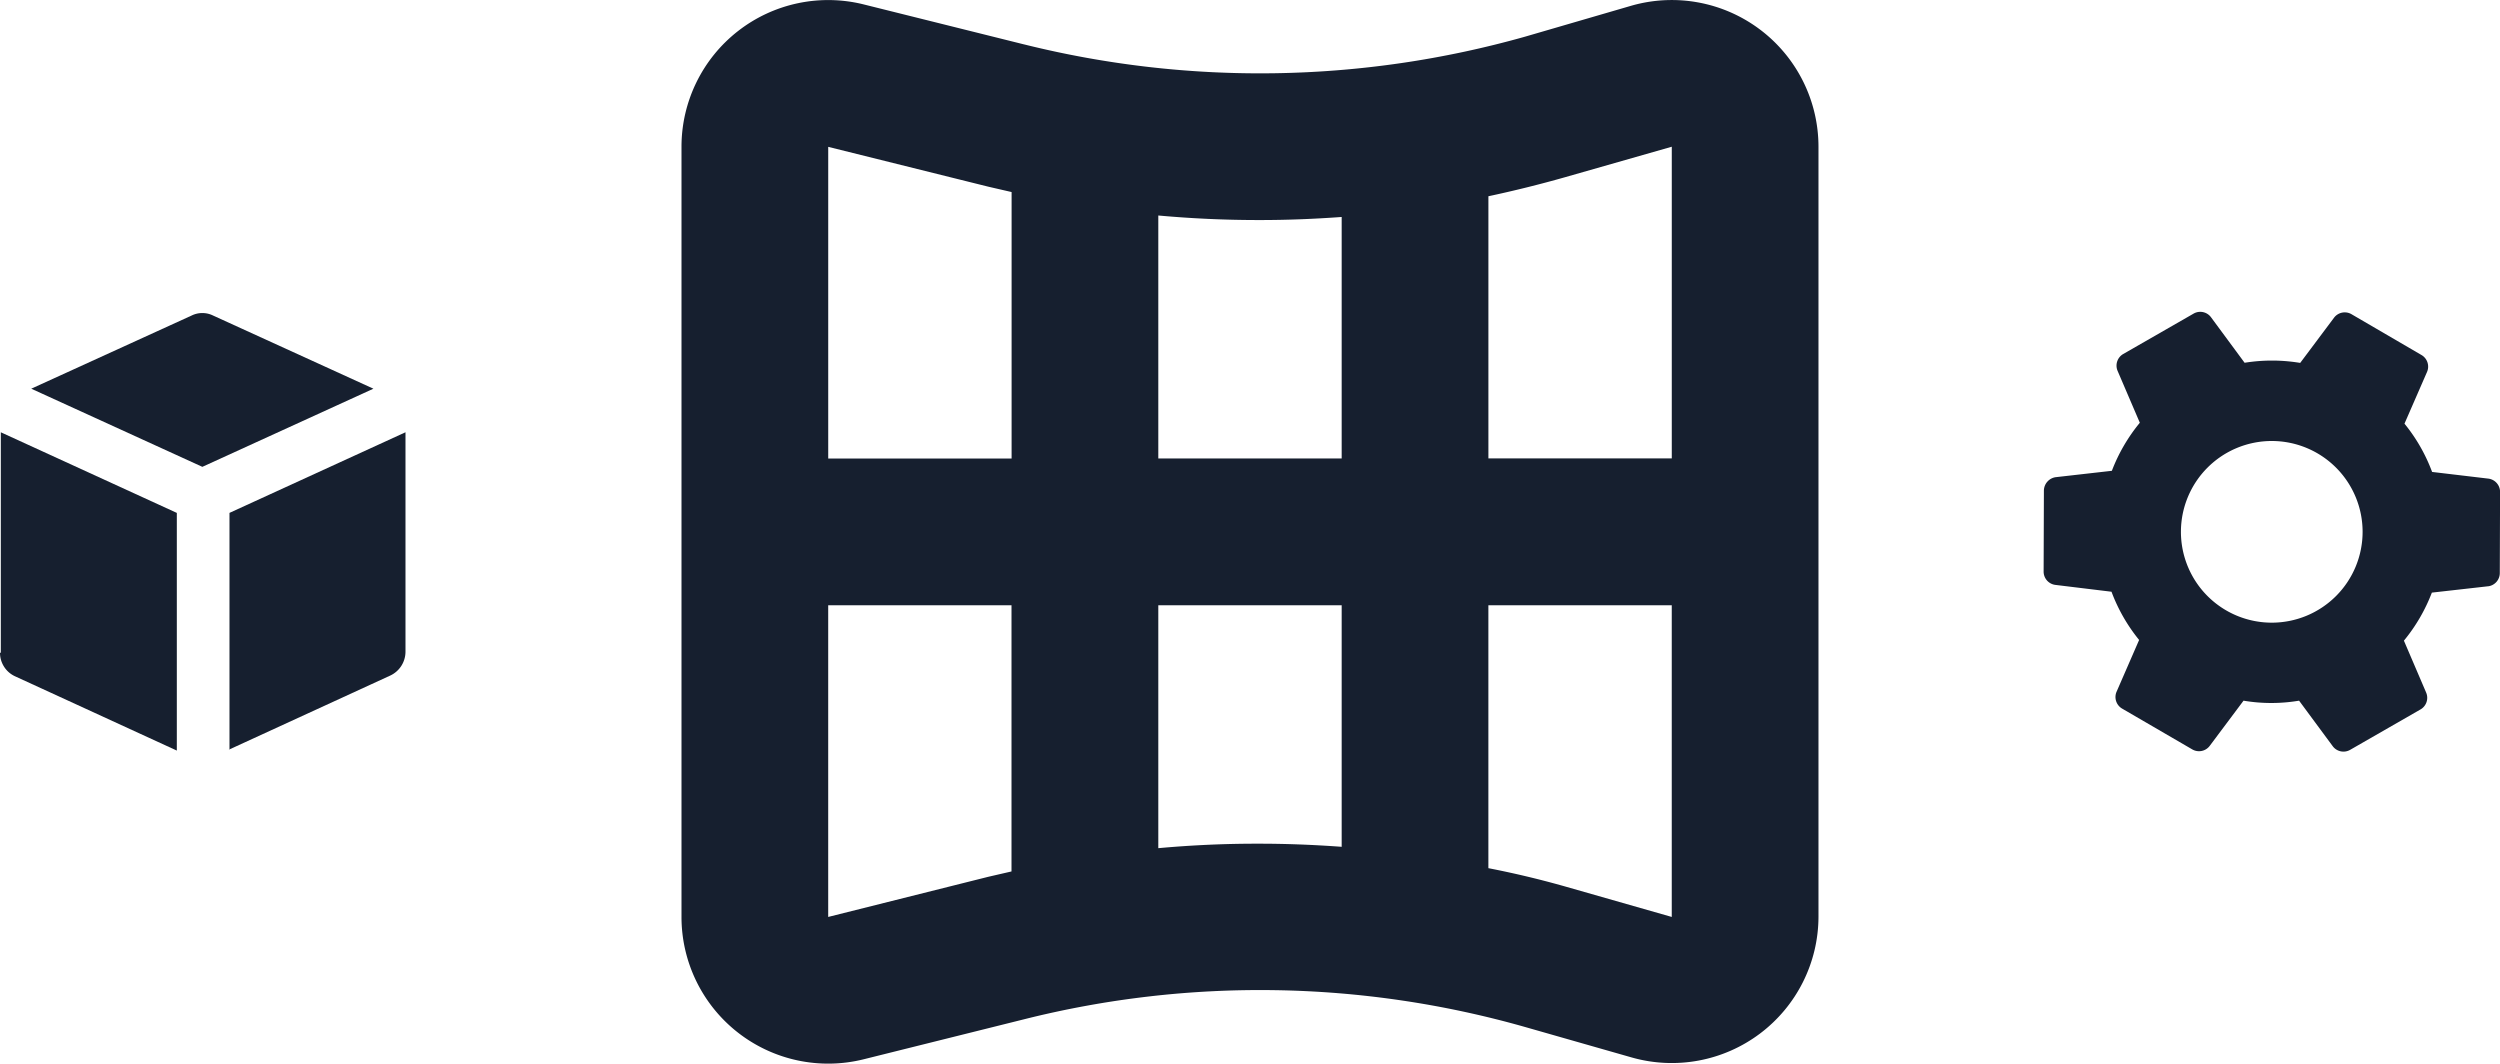
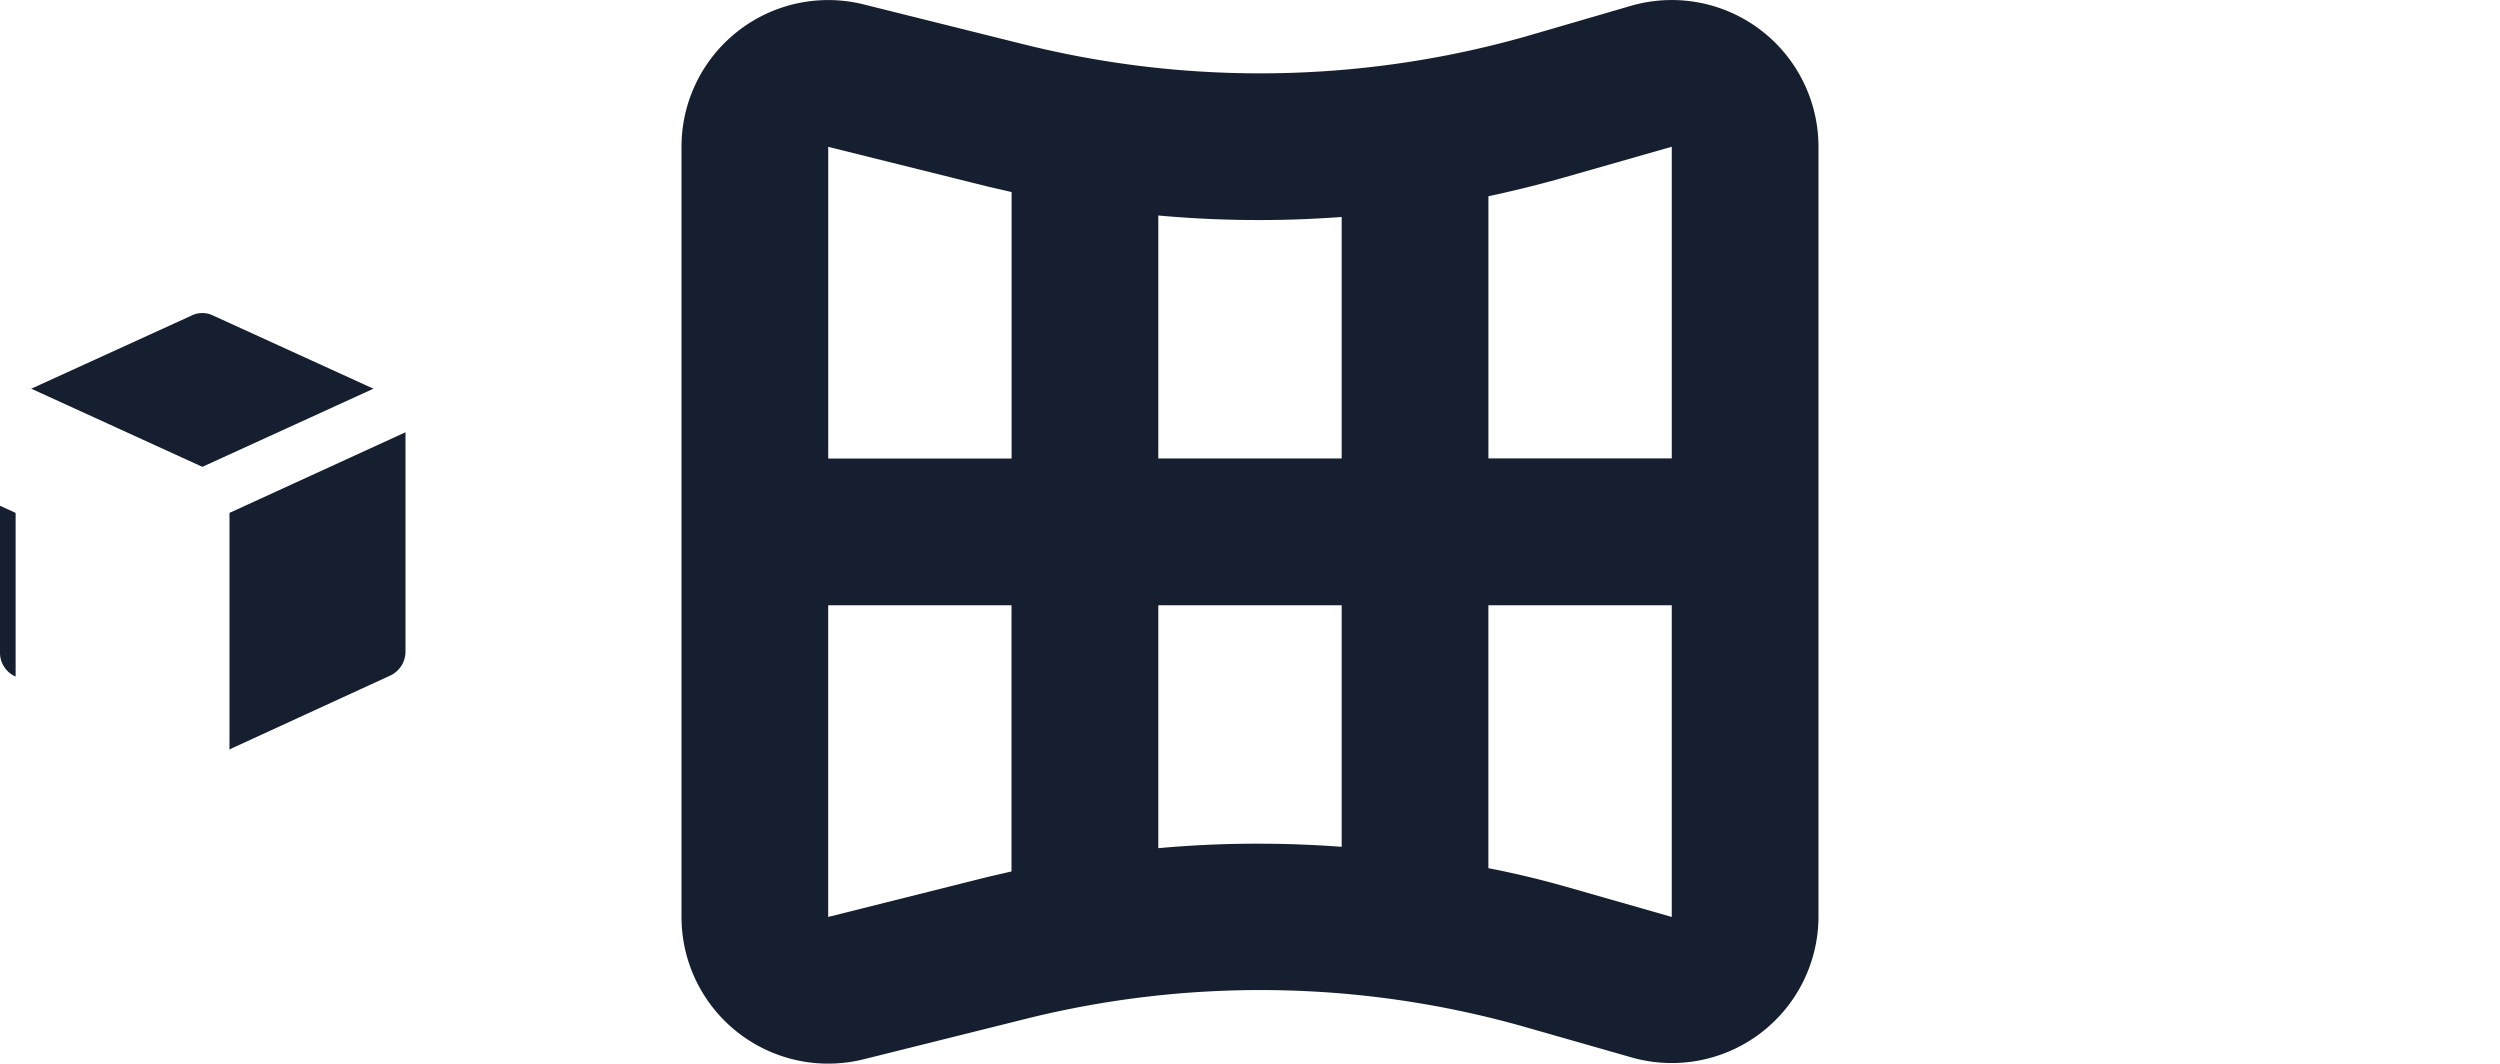
<svg xmlns="http://www.w3.org/2000/svg" width="109.898" height="46.756" viewBox="0 0 109.898 46.756">
  <g id="Group_8208" data-name="Group 8208" transform="translate(-390.931 -260.692)">
    <path id="Path_4952" data-name="Path 4952" d="M443.152,262.644l-7.046-1.757a6.45,6.45,0,0,0-8.013,6.256V301a6.449,6.449,0,0,0,8.013,6.256l7.046-1.757a42.566,42.566,0,0,1,22.024.339l4.684,1.338A6.448,6.448,0,0,0,478.074,301V267.142a6.45,6.45,0,0,0-8.223-6.2l-4.676,1.362a42.889,42.889,0,0,1-22.024.339Zm13.962,7.586v10.617h-8.061V270.165q2.2.2,4.418.2C454.7,270.367,455.905,270.318,457.114,270.23Zm-15.526-1.33,1.016.234v11.713h-8.061v-13.7ZM434.542,301V287.3H442.6V299l-1.016.234Zm14.511-3.023V287.3h8.061v10.617c-1.209-.089-2.418-.137-3.644-.137Q451.263,297.776,449.053,297.977Zm17.888,1.685q-1.676-.475-3.378-.806V287.3h8.061V301Zm0-31.182,4.684-1.338v13.7h-8.061V269.319Q465.265,268.956,466.941,268.48Z" transform="translate(-7.204)" fill="#161f2f" />
    <g id="Group_8207" data-name="Group 8207" transform="translate(390.931 274.406)">
      <g id="Group_8204" data-name="Group 8204" transform="translate(89.832 0)">
-         <path id="Path_4953" data-name="Path 4953" d="M521.911,285.028l-2.466-.293a7.477,7.477,0,0,0-1.214-2.122l.991-2.273a.589.589,0,0,0-.244-.745L515.9,277.8a.589.589,0,0,0-.766.156l-1.487,1.986a7.558,7.558,0,0,0-2.444-.006l-1.476-2a.589.589,0,0,0-.766-.161l-3.094,1.776a.59.59,0,0,0-.247.742l.977,2.28a7.565,7.565,0,0,0-1.229,2.112l-2.466.28a.606.606,0,0,0-.522.583l-.012,3.566a.589.589,0,0,0,.519.587l2.465.3a7.516,7.516,0,0,0,1.214,2.12l-.99,2.273a.589.589,0,0,0,.244.745l3.083,1.793a.588.588,0,0,0,.767-.156l1.486-1.986a7.345,7.345,0,0,0,2.442,0l1.478,2a.588.588,0,0,0,.767.161l3.093-1.776a.588.588,0,0,0,.247-.742l-.977-2.281a7.6,7.6,0,0,0,.7-1.006,7.684,7.684,0,0,0,.529-1.106l2.464-.278.015,0a.588.588,0,0,0,.507-.58l.012-3.568A.589.589,0,0,0,521.911,285.028Zm-8.132,9.733.027,0v0Zm2.611-7.392a3.993,3.993,0,1,1-3.991-3.994,3.993,3.993,0,0,1,3.991,3.994Z" transform="translate(-502.364 -277.703)" fill="#161f2f" />
-       </g>
+         </g>
      <g id="Group_8206" data-name="Group 8206" transform="translate(0 0.047)">
        <g id="Group_8205" data-name="Group 8205">
-           <path id="Path_4954" data-name="Path 4954" d="M390.931,293.955a1.137,1.137,0,0,0,.687,1.048l7.086,3.254V287.809l-7.737-3.544v9.69Z" transform="translate(-390.931 -279.023)" fill="#161f2f" />
+           <path id="Path_4954" data-name="Path 4954" d="M390.931,293.955a1.137,1.137,0,0,0,.687,1.048V287.809l-7.737-3.544v9.69Z" transform="translate(-390.931 -279.023)" fill="#161f2f" />
          <path id="Path_4955" data-name="Path 4955" d="M400.626,277.871a1.069,1.069,0,0,0-.94,0l-7.051,3.217,7.521,3.435,7.52-3.435Z" transform="translate(-391.261 -277.762)" fill="#161f2f" />
          <path id="Path_4956" data-name="Path 4956" d="M403.4,298.221l7.086-3.254a1.16,1.16,0,0,0,.687-1.049v-9.654l-7.737,3.544v10.412Z" transform="translate(-393.348 -279.023)" fill="#161f2f" />
        </g>
      </g>
    </g>
  </g>
</svg>